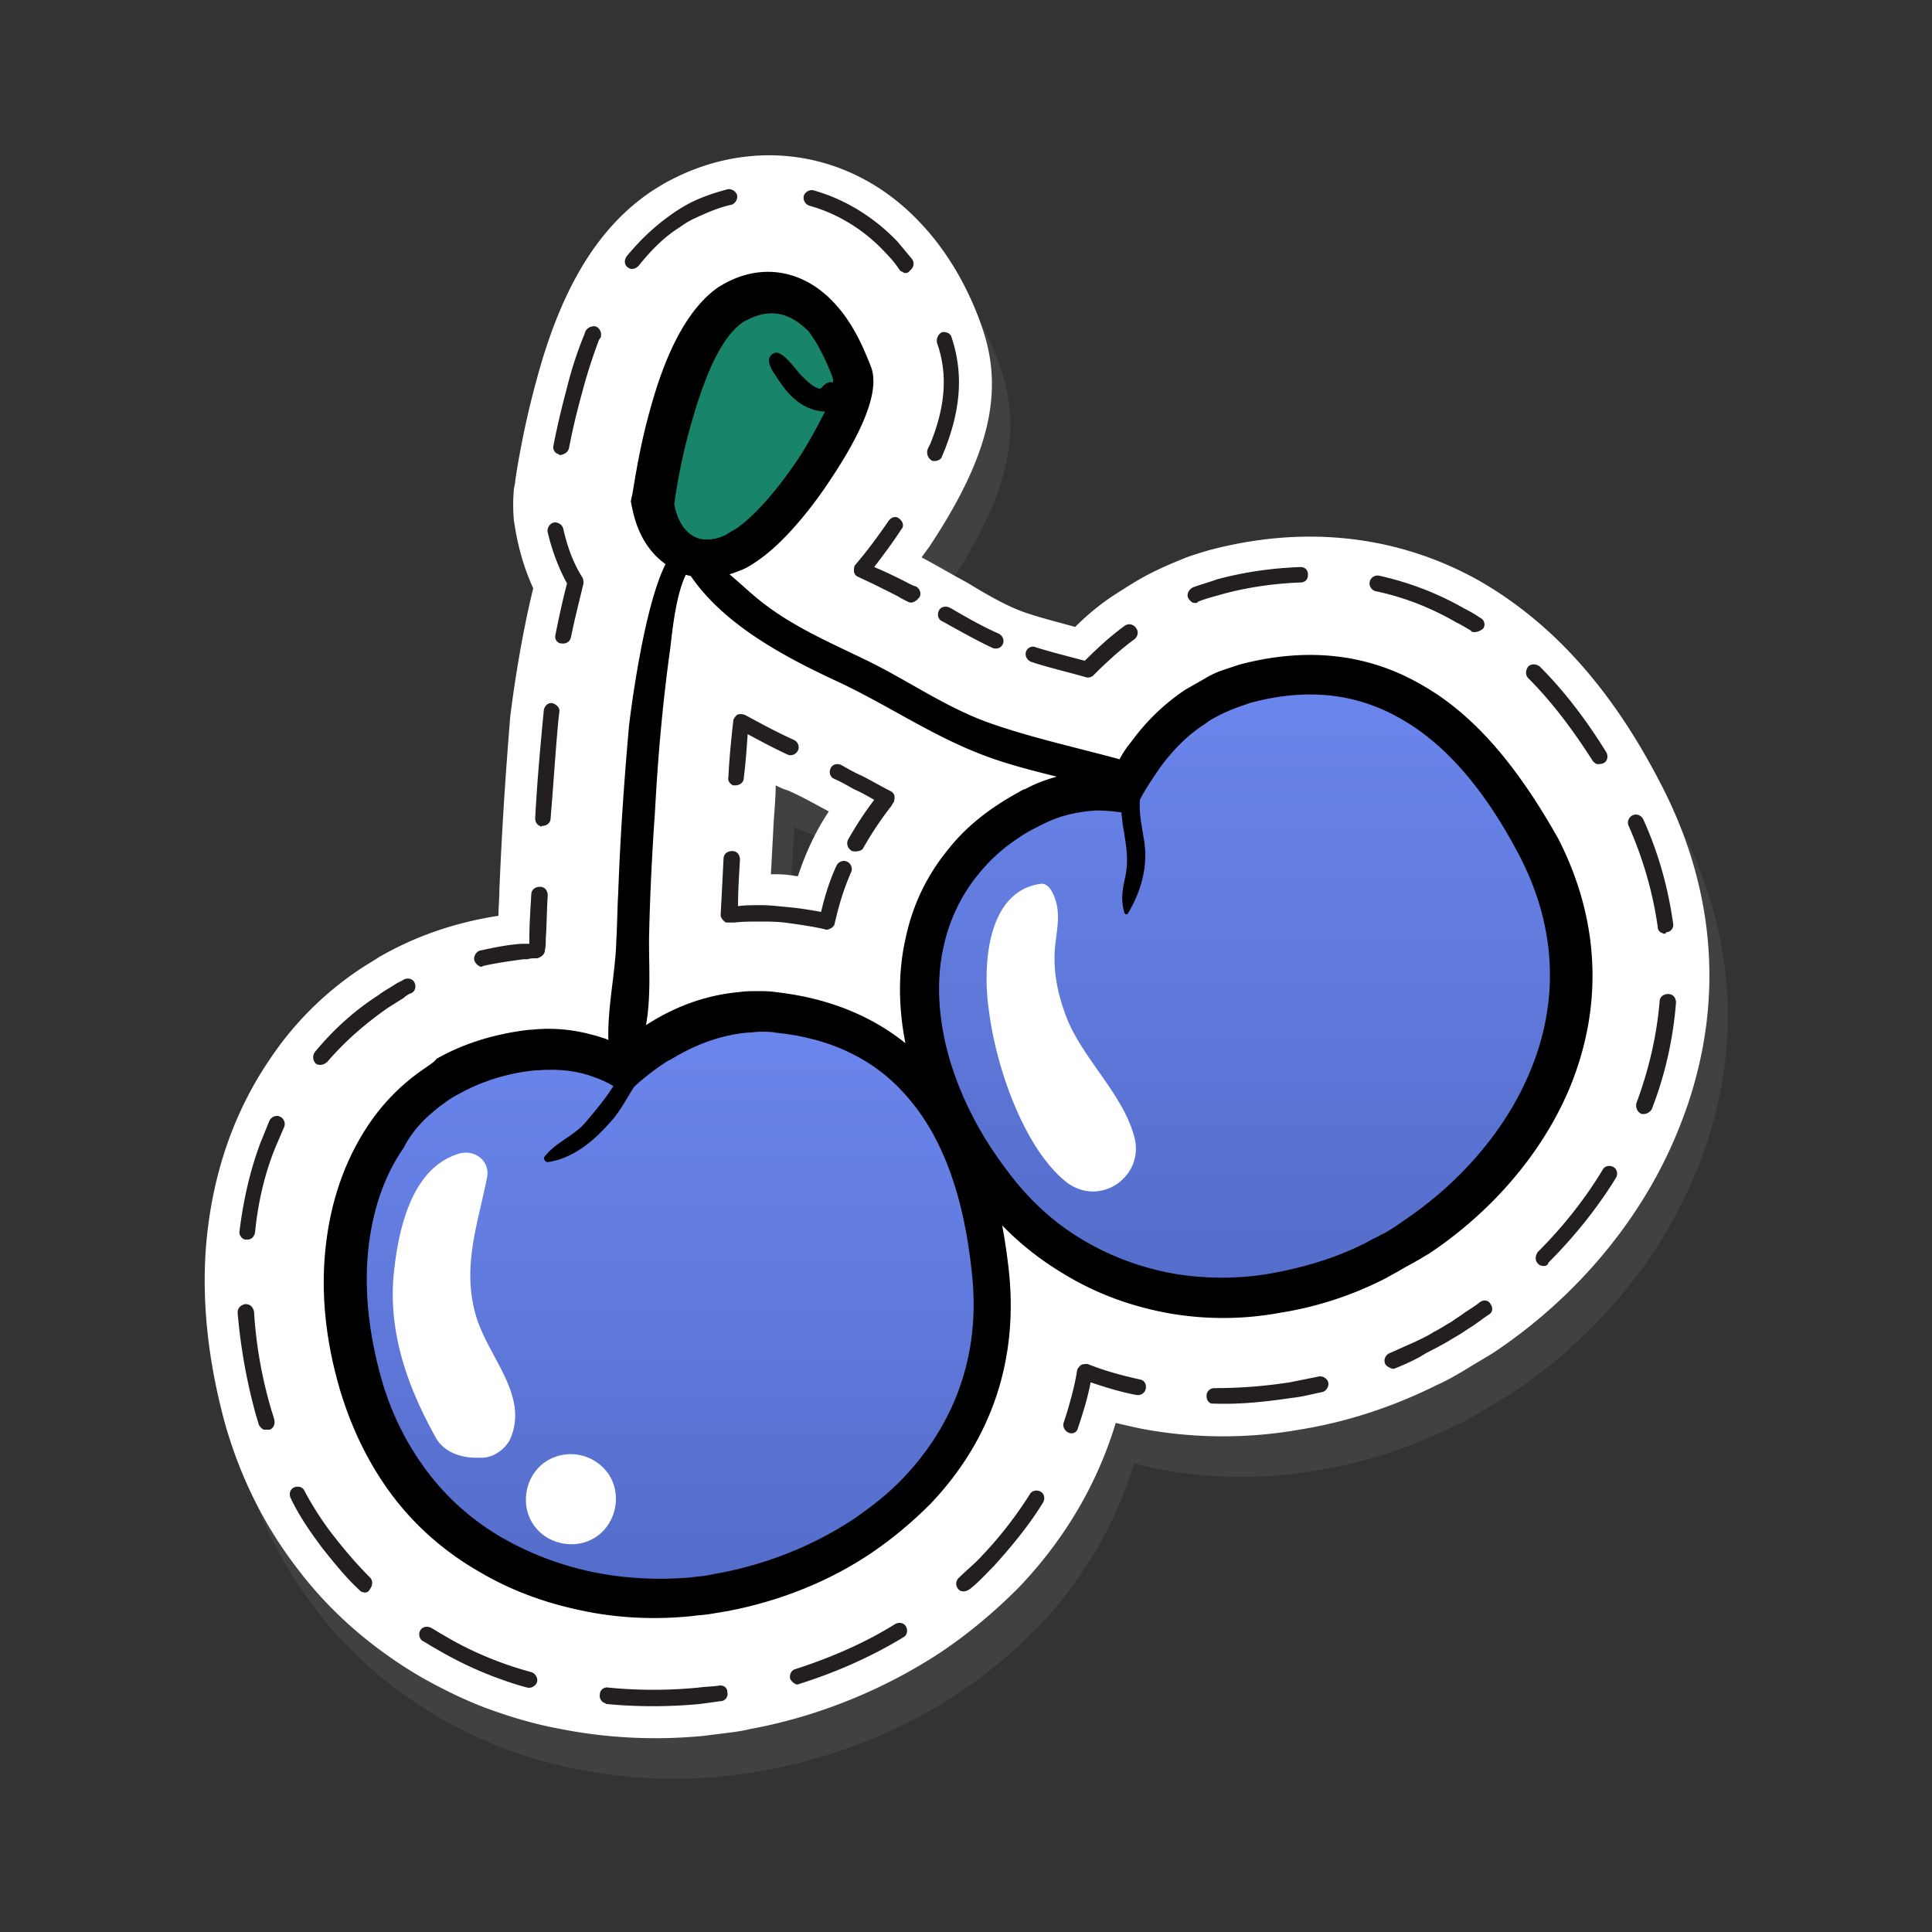
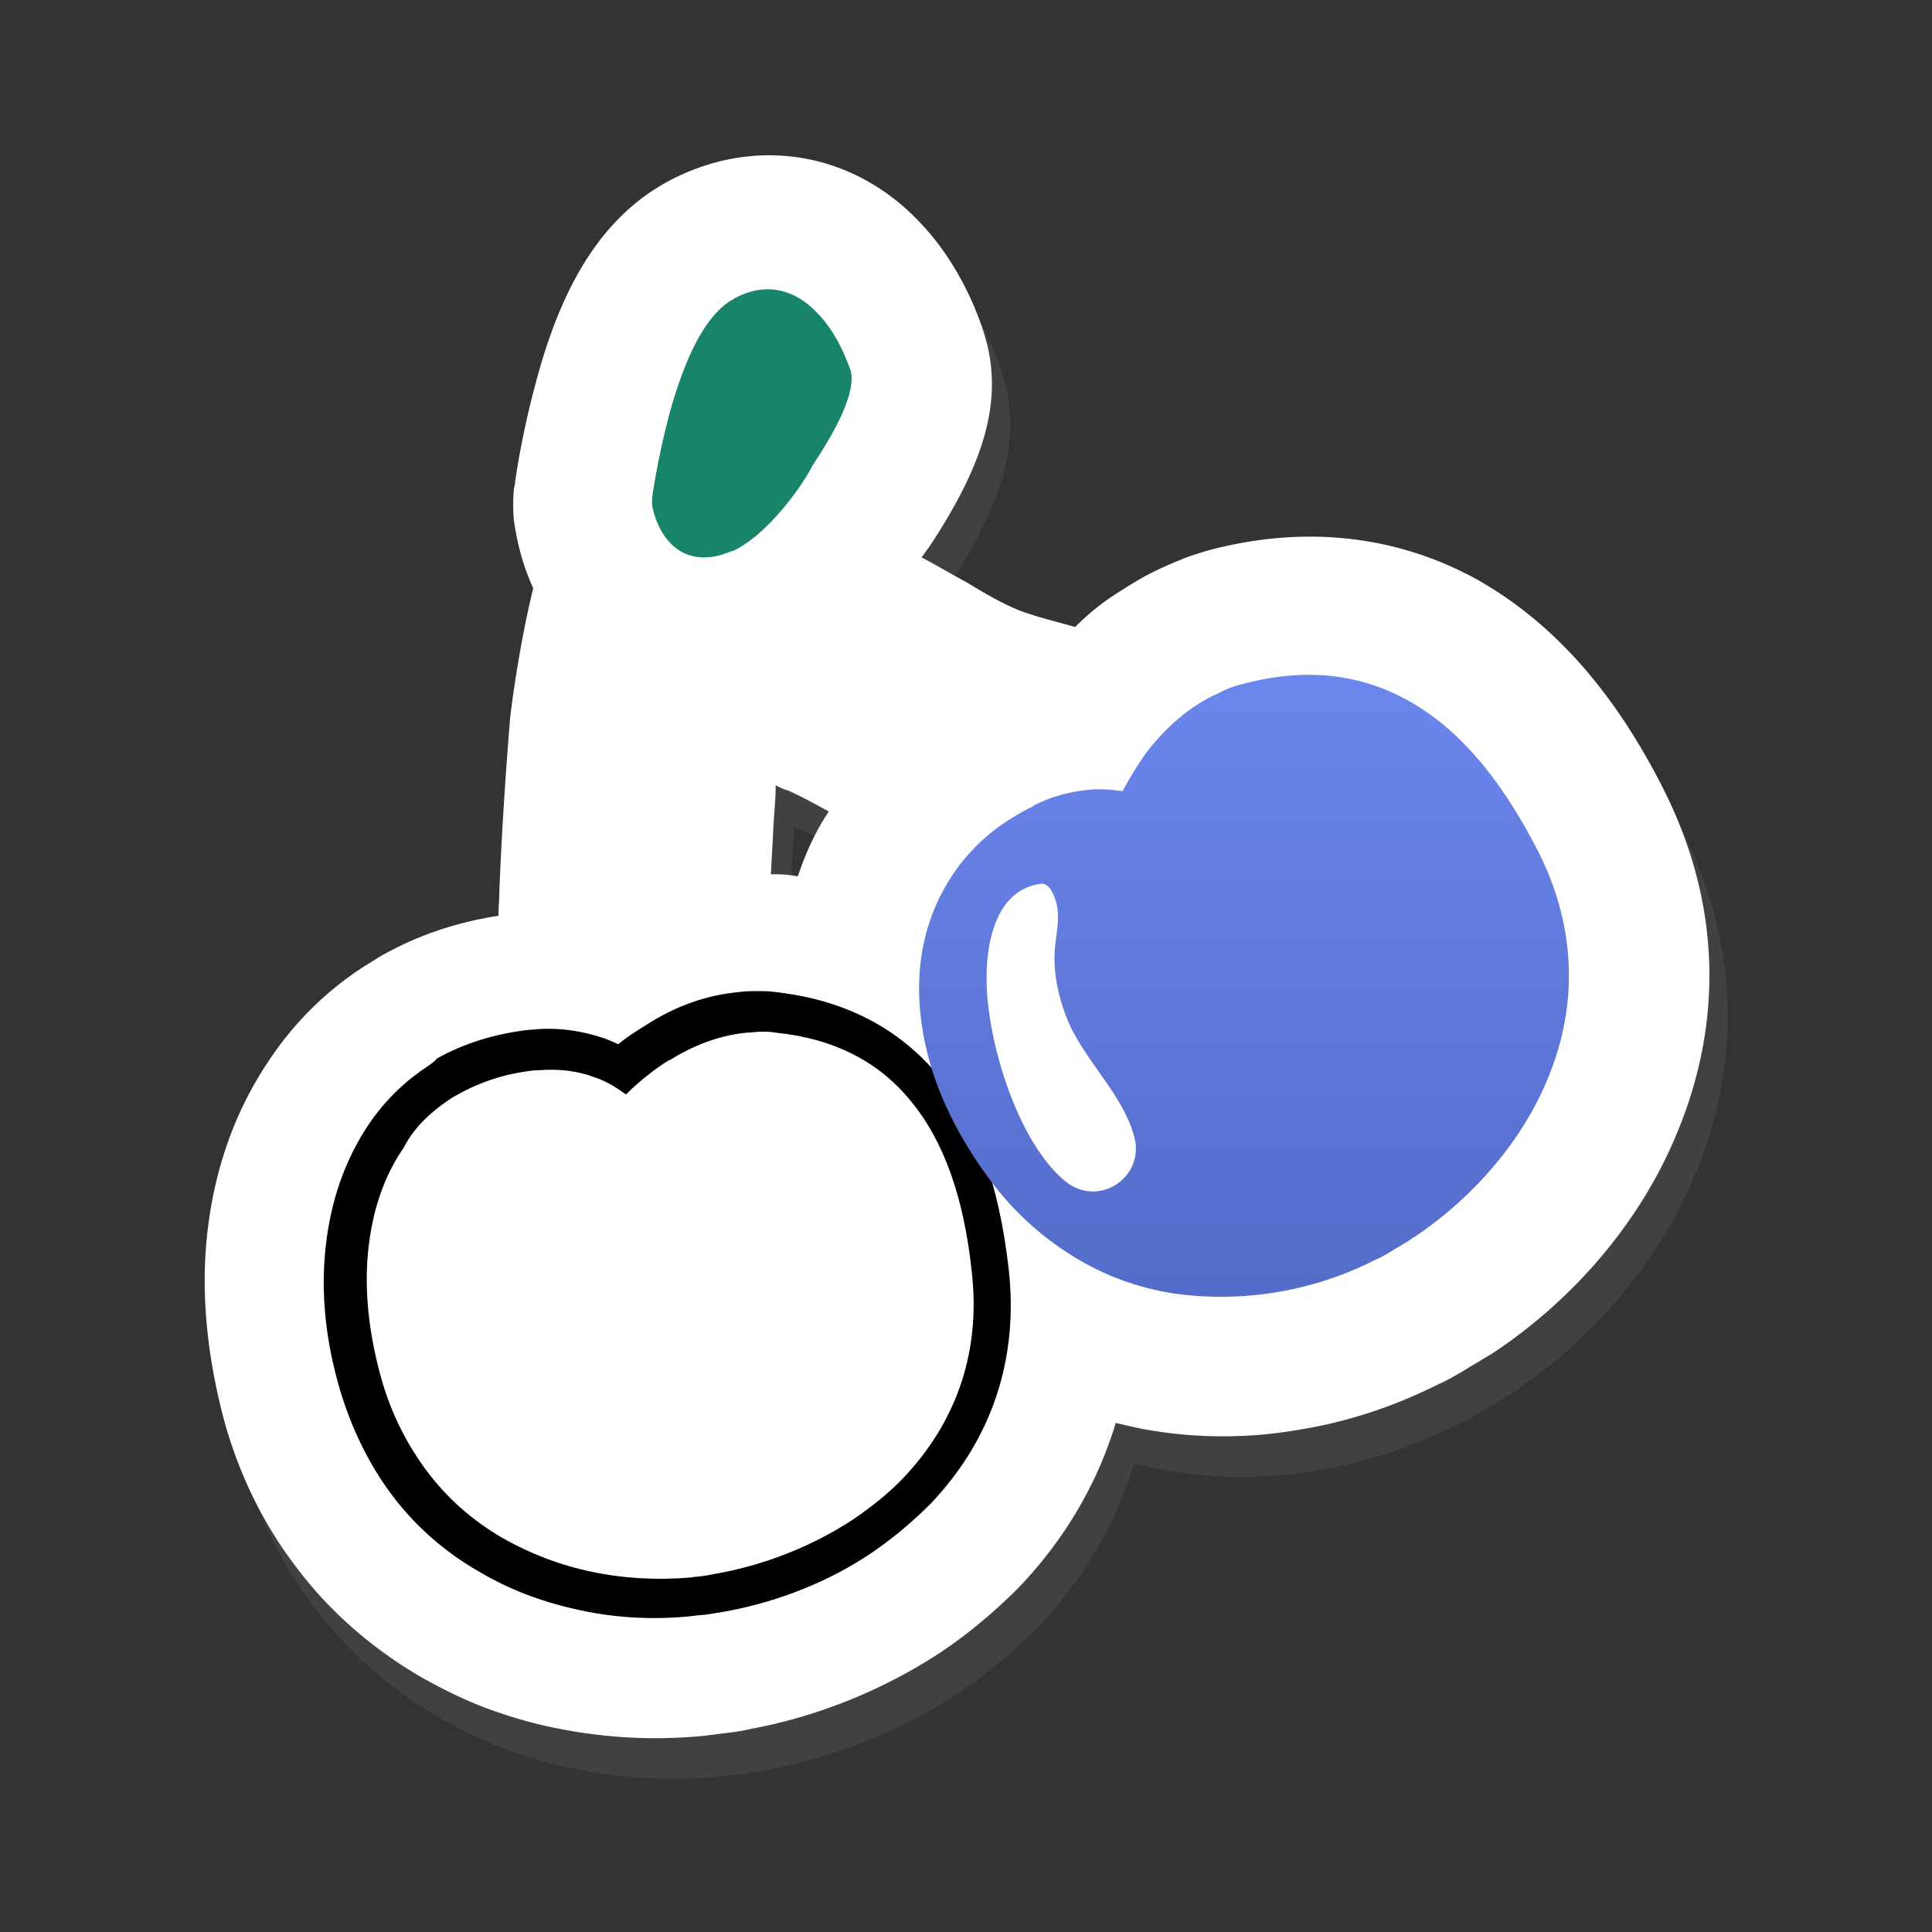
<svg xmlns="http://www.w3.org/2000/svg" width="40" height="40" viewBox="0 0 40 40" fill="none">
  <rect x="0" y="0" width="40" height="40" fill="#333333" stroke="none" />
  <path d="M5.04 30.32c.32 1.12.82 2.12 1.5 3 .68.9 1.54 1.64 2.52 2.22.42.24.86.46 1.32.64.48.18 1 .34 1.52.44.98.2 2 .26 3.04.16l.48-.06c.16-.02.32-.04.48-.08 1.42-.26 2.78-.82 3.94-1.58.6-.4 1.14-.86 1.62-1.34.96-1 1.64-2.16 2.02-3.42.26.06.5.12.76.16.98.16 2.02.16 3.04-.02 1-.16 1.96-.48 2.88-.94.14-.06.28-.14.42-.22.14-.08.26-.16.4-.24l.3-.18c1.72-1.14 3.08-2.76 3.82-4.56 1-2.4.88-4.9-.34-7.24-1.02-1.98-2.26-3.34-3.76-4.2-1.68-.94-3.62-1.16-5.62-.62-.2.06-.4.12-.58.2-.2.08-.38.16-.58.26-.24.12-.46.26-.68.4-.32.2-.62.44-.9.72-.36-.1-.68-.18-.98-.28-.38-.12-.8-.36-1.26-.64-.3-.16-.6-.34-.94-.52.06-.08.1-.14.16-.22 1.22-1.84 1.56-3.18 1.1-4.52-.16-.48-.54-1.4-1.28-2.18-1.38-1.48-3.42-1.82-5.2-.88-.12.06-.24.14-.34.2-1.12.74-1.9 2-2.42 3.96-.28 1.02-.42 1.94-.44 2.12l-.02.1c-.02.22-.02.44 0 .66l.02.12c.04.26.14.76.38 1.28-.32 1.3-.48 2.68-.48 2.7-.1 1.02-.16 2.12-.22 3.54 0 .18-.02.38-.02.56-.9.14-1.72.42-2.48.86-.12.08-.26.16-.38.24a6.73 6.73 0 00-1.88 1.88c-.72 1.06-1.16 2.3-1.3 3.7-.12 1.2.02 2.5.38 3.82zM16.9 19c-.06 0-.12-.02-.16-.02-.14-.02-.26-.02-.4-.02.02-.36.04-.72.06-1.12.02-.26.04-.5.04-.72.08.04.16.08.24.1.28.12.56.28.86.44-.28.4-.48.86-.64 1.34z" fill="#414042" />
  <path d="M4.66 29.48c.32 1.12.82 2.12 1.5 3 .68.9 1.54 1.64 2.52 2.22.42.24.86.46 1.32.64.48.18 1 .34 1.52.44.98.2 2 .26 3.04.16l.48-.06c.16-.02.32-.04.48-.08 1.42-.26 2.78-.82 3.94-1.58.6-.4 1.14-.86 1.62-1.34.96-1 1.64-2.16 2.02-3.42.26.06.5.12.76.16.98.16 2.02.16 3.04-.02 1-.16 1.96-.48 2.88-.94.14-.06.28-.14.42-.22.14-.08.26-.16.4-.24l.3-.18c1.72-1.14 3.08-2.76 3.82-4.56 1-2.4.88-4.9-.34-7.24-1.02-1.98-2.26-3.34-3.76-4.2-1.68-.94-3.62-1.16-5.62-.62-.2.06-.4.12-.58.2-.2.08-.38.16-.58.26-.24.12-.46.26-.68.4-.32.2-.62.44-.9.72-.36-.1-.68-.18-.98-.28-.38-.12-.8-.36-1.26-.64-.3-.16-.6-.34-.94-.52.06-.08.1-.14.16-.22 1.22-1.84 1.56-3.18 1.1-4.52-.16-.48-.54-1.4-1.28-2.18-1.38-1.48-3.42-1.82-5.2-.88-.12.06-.24.14-.34.2-1.12.74-1.9 2-2.42 3.96-.28 1.02-.42 1.94-.44 2.12l-.02.1c-.02.22-.02.44 0 .66l.02.12c.04.26.14.76.38 1.28-.32 1.3-.48 2.68-.48 2.7-.08 1-.16 2.1-.22 3.52 0 .18-.02.38-.02.56-.9.14-1.72.42-2.48.86-.12.08-.26.16-.38.24a6.73 6.73 0 00-1.88 1.88c-.72 1.06-1.16 2.3-1.3 3.7-.12 1.22.02 2.52.38 3.84zm11.86-11.34c-.06 0-.12-.02-.16-.02-.14-.02-.26-.02-.4-.02.02-.36.04-.72.06-1.12.02-.26.04-.5.04-.72.08.04.16.08.24.1.28.12.56.28.86.44-.28.42-.48.86-.64 1.34z" fill="#fff" />
-   <path d="M22.12 29.66c-.08-.04-.12-.12-.1-.2.12-.36.22-.72.28-1.08 0-.04.04-.08.08-.12.04-.02.1-.02.14-.02.34.14.72.24 1.08.32.1.02.14.1.12.2-.02.08-.1.14-.2.12-.32-.06-.64-.16-.94-.26-.06.32-.16.64-.26.94-.02.1-.12.14-.2.1zm2.96-.6c-.06-.02-.1-.08-.1-.16 0-.1.08-.16.16-.16.52 0 1.04-.04 1.56-.12l.6-.12c.08-.02.18.04.2.12.02.08-.04.18-.12.2-.2.04-.42.1-.62.12-.54.08-1.08.14-1.62.12h-.06zm3.7-.74c-.04-.02-.08-.04-.1-.08-.04-.08 0-.18.08-.22l.54-.24c.12-.06.26-.12.38-.2.12-.06.24-.14.38-.22.08-.06.18-.12.26-.18.12-.08.22-.14.32-.22.08-.06.18-.04.22.04.06.08.04.18-.04.22-.12.08-.22.16-.34.24-.1.06-.18.12-.28.18-.14.08-.26.16-.38.22-.14.08-.28.14-.4.22-.18.1-.36.18-.56.26 0 0-.04 0-.08-.02zm3.12-2.12c-.02 0-.04-.02-.06-.04-.06-.06-.06-.16 0-.24.52-.52.98-1.1 1.34-1.7.04-.08.14-.1.22-.06.08.04.1.14.06.22-.38.62-.86 1.22-1.4 1.76-.02.08-.1.08-.16.06zm2.08-3.14c-.08-.04-.12-.12-.1-.22.26-.7.42-1.4.48-2.1 0-.1.08-.16.18-.16.1 0 .16.08.16.18-.06.74-.22 1.48-.5 2.2-.04.08-.14.12-.22.1zm.44-3.74c-.06-.02-.1-.06-.1-.14-.1-.7-.3-1.4-.6-2.08-.04-.08 0-.18.08-.22.08-.04.18 0 .22.08.32.7.52 1.44.62 2.16.02.1-.06.18-.14.18-.02.04-.04.04-.08.02zm-1.36-3.5c-.04-.02-.06-.04-.08-.06-.42-.66-.86-1.24-1.34-1.72-.06-.06-.06-.16 0-.24.06-.06.16-.06.24 0 .5.5.96 1.1 1.38 1.78.04.08.02.18-.06.22-.04.02-.1.02-.14.02zm-8.36-3.34a.241.241 0 01-.1-.1c-.04-.08.02-.18.1-.22.16-.06.32-.1.48-.16.58-.16 1.18-.24 1.74-.26.1 0 .16.06.16.16s-.06.16-.16.16c-.54.02-1.12.1-1.68.26-.14.04-.3.08-.44.14-.02.04-.06.02-.1.02zm5.78.6c-.02 0-.02 0-.02-.02-.1-.06-.2-.12-.32-.18-.52-.3-1.08-.52-1.66-.64a.166.166 0 01-.12-.2c.02-.08.1-.14.2-.12.62.14 1.2.36 1.76.68.12.06.22.12.34.2.08.04.1.16.04.22-.08.06-.16.08-.22.06zm-9.14.62c-.08-.04-.12-.12-.1-.2.02-.08.12-.14.2-.1.32.1.64.18 1.02.28.26-.26.52-.5.82-.72.08-.06.18-.04.24.04s.04.18-.04.24c-.3.22-.58.48-.84.74-.04.04-.1.06-.16.04-.42-.12-.78-.2-1.14-.32zm-.78-.28c-.02 0-.02 0 0 0-.34-.16-.66-.34-1.02-.54l-.04-.02c-.08-.04-.1-.14-.06-.22.04-.08.14-.1.22-.06l.04.02c.34.2.66.38.98.52.08.04.12.14.08.22-.04.08-.12.1-.2.08zm-1.76-.96c-.08-.04-.16-.08-.22-.12l-.48-.24-.34-.16a.135.135 0 01-.08-.12c0-.06 0-.1.04-.14.24-.28.46-.58.68-.9.06-.08.16-.1.22-.04.08.06.1.16.04.22-.18.28-.38.54-.56.78l.14.06c.18.08.34.16.5.24.08.04.14.08.22.1.08.04.12.14.08.22-.08.1-.16.14-.24.1zM11.56 9.4c-.08-.02-.12-.1-.1-.18.08-.42.18-.82.28-1.2.1-.4.22-.76.36-1.1l.02-.06c.04-.08.14-.12.22-.1.08.04.12.12.1.22l-.04.06c-.12.32-.24.68-.34 1.06-.1.36-.2.76-.28 1.18-.02.08-.1.14-.2.14l-.02-.02zm7.74.14c0-.02 0-.02 0 0a.201.201 0 01-.1-.22c.02-.06.06-.12.08-.18.3-.76.34-1.42.12-2.04-.02-.08.02-.18.1-.22.08-.02.18.02.2.1.24.72.2 1.44-.12 2.28-.02.06-.06.14-.08.2-.02.06-.12.1-.2.08zm-6.26-3.98c-.02 0-.02-.02-.04-.02-.08-.06-.08-.16-.02-.24.28-.34.58-.62.92-.86.08-.06.18-.12.28-.18.28-.16.58-.26.88-.34.08-.02.18.04.2.12.02.08-.04.18-.12.2-.28.06-.54.18-.8.3-.08.04-.18.1-.26.16-.32.2-.58.46-.84.78-.06.08-.14.1-.2.08zm5.66.08c-.02-.02-.06-.02-.08-.06-.08-.12-.18-.24-.28-.34-.44-.48-1-.82-1.58-.98a.177.177 0 01-.12-.2c.02-.08.12-.14.2-.12.64.18 1.24.54 1.74 1.06l.3.36c.06.08.04.18-.04.24-.04.06-.1.06-.14.04zm-7.1 7.68c-.08-.02-.12-.1-.1-.18.08-.4.16-.76.24-1.06-.22-.4-.34-.8-.4-1.06-.02-.08.04-.18.12-.2.08-.02.18.04.2.12.06.26.16.64.4 1.02.02.04.02.08.02.12-.08.34-.18.72-.26 1.12-.02.08-.1.14-.2.12h-.02zm-.42 3.78c-.06-.02-.1-.08-.1-.16.04-.74.1-1.4.16-2.04l.02-.2c.02-.1.1-.16.18-.14.08.02.16.1.14.18l-.02.18c-.06.64-.1 1.3-.16 2.02 0 .1-.08.16-.18.16-.02.02-.02.02-.04 0zM9.92 20a.205.205 0 01-.1-.12c-.02-.08.04-.18.12-.2.28-.06.56-.12.86-.14h.16v-.1c0-.3.02-.6.04-.92 0-.1.08-.16.18-.16.1 0 .16.08.16.18-.02.3-.02.6-.04.9 0 .08 0 .16-.02.24 0 .08-.08.14-.16.16-.06 0-.14 0-.2.02h-.08c-.3.04-.58.08-.84.14a.06.06 0 01-.08 0zm.32 14.72a7.85 7.85 0 01-1.24-.6c-.08-.04-.16-.1-.24-.14-.08-.04-.1-.16-.06-.22.04-.08.14-.1.22-.06.08.04.16.1.24.14.56.34 1.18.6 1.84.78.08.02.14.12.12.2-.02.08-.12.14-.2.12-.24-.06-.46-.14-.68-.22zm2.28.54c-.06-.02-.12-.1-.1-.18 0-.1.1-.16.18-.14.6.06 1.24.06 1.86 0 .14-.02.28-.02.42-.04.1-.02.18.04.18.14.02.08-.04.18-.14.18-.14.02-.28.04-.44.06-.64.06-1.28.06-1.92 0-.02 0-.02-.02-.04-.02zm-5.02-2.3c-.02 0-.04-.02-.06-.04-.28-.26-.52-.56-.76-.86-.24-.32-.48-.66-.66-1.04-.04-.08-.02-.18.06-.22.08-.04.18-.02.22.06.18.34.4.68.64.98.22.28.46.56.72.82.06.06.06.16 0 .24-.04.08-.1.08-.16.06zm8.96 1.9a.241.241 0 01-.1-.1c-.02-.08.02-.18.1-.2.74-.24 1.44-.54 2.08-.94.08-.04.18-.02.22.06.04.08.02.18-.06.22-.66.4-1.38.72-2.14.96-.04.02-.08.02-.1 0zm-11-5.26a.241.241 0 01-.1-.1c-.02-.06-.04-.14-.06-.2-.2-.72-.32-1.42-.38-2.12 0-.1.06-.16.16-.18.1 0 .16.06.18.16.04.68.16 1.36.36 2.04.02.06.04.12.06.2.02.08-.02.18-.1.2h-.12zm14.44 3.34c-.02 0-.04-.02-.06-.04a.165.165 0 01.02-.24c.16-.16.34-.3.48-.46.38-.4.7-.82.98-1.26.04-.08.14-.1.22-.06.08.04.1.14.06.22-.28.46-.64.9-1.02 1.32-.16.16-.32.34-.5.48-.06.04-.12.06-.18.04zM5.06 25.66c-.06-.02-.12-.1-.1-.18.08-.64.22-1.26.44-1.84.06-.14.12-.3.18-.44.04-.08.14-.12.22-.08.08.04.12.14.08.22l-.18.42c-.22.54-.36 1.14-.42 1.76-.02.1-.1.16-.18.14 0 .02-.02 0-.04 0zm1.52-3.62c-.02 0-.04-.02-.04-.02a.182.182 0 01-.02-.24c.38-.46.82-.86 1.32-1.18.1-.08.22-.14.34-.22.06-.04.12-.06.18-.1.08-.04.18-.02.22.06.04.08.02.18-.06.22-.06.02-.12.06-.16.1-.1.06-.22.14-.32.2-.46.32-.88.68-1.26 1.12-.06.06-.14.08-.2.06zm8.46-2.94c-.02 0-.04-.02-.06-.04-.04-.04-.06-.08-.06-.12.02-.36.04-.76.06-1.16 0-.1.08-.16.18-.16.1 0 .16.08.16.18-.02.34-.04.66-.04.96.16-.02.32-.02.46-.02.18 0 .36.02.56.04.24.02.48.06.7.1.08-.34.18-.66.32-.96.04-.08.14-.12.22-.08.08.04.12.14.08.22-.14.32-.24.64-.32.98l-.02.08c0 .04-.04.08-.08.1-.04.02-.08.04-.12.02-.26-.06-.54-.1-.84-.14-.18-.02-.36-.02-.52-.02-.18 0-.34 0-.52.02h-.16zm.14-2.84c-.06-.02-.12-.1-.1-.16.02-.42.06-.8.1-1.16 0-.06.04-.1.08-.14.04-.02.1-.02.16 0 .3.16.62.34 1.02.52.08.04.12.14.08.22-.04.08-.14.12-.22.08-.3-.14-.56-.28-.82-.42-.02.28-.04.58-.08.9 0 .1-.08.16-.18.16h-.04zm2.46 1.36c-.1-.06-.12-.16-.08-.24.16-.28.34-.56.54-.82-.14-.08-.28-.16-.42-.22-.14-.08-.28-.16-.42-.22-.08-.04-.1-.14-.06-.22.04-.08.14-.1.22-.06.14.08.28.16.42.22.2.1.4.22.6.32.04.02.08.06.08.12 0 .04 0 .1-.04.14l-.02.04c-.22.28-.42.58-.6.9-.04.04-.14.06-.22.04z" fill="#231F20" />
-   <path d="M17.84 31.82c-.84.56-1.84.96-2.88 1.16-.12.02-.22.04-.34.06-.12.02-.24.02-.34.04-.74.06-1.48.02-2.18-.12-.72-.14-1.38-.4-1.96-.74-.66-.38-1.22-.88-1.68-1.48-.46-.6-.8-1.28-1.02-2.04-.28-.96-.38-1.9-.28-2.8.08-.9.36-1.7.8-2.36.3-.44.66-.8 1.1-1.1.08-.04.14-.1.22-.14.52-.3 1.12-.48 1.76-.54h.02c.48-.04.94 0 1.34.16.18.06.34.14.48.22.16-.14.36-.3.58-.46.04-.04.1-.06.14-.1.58-.36 1.16-.56 1.76-.62.12-.02.22-.02.34-.02.12 0 .22 0 .34.02 1.3.14 2.34.66 3.08 1.58.74.9 1.18 2.12 1.36 3.76.2 1.74-.32 3.32-1.52 4.56-.32.36-.7.68-1.12.96z" fill="url(#paint0_linear_1805_54057)" />
  <path d="M9.28 22.78c.06-.04.12-.08.2-.12.46-.26 1-.44 1.6-.5h.04c.48-.04.86.02 1.18.14.3.1.52.26.66.36.14-.14.42-.4.78-.64.04-.02.08-.06.14-.08.42-.26.96-.5 1.58-.56.1 0 .2-.02.3-.02.1 0 .2 0 .3.02 1.2.12 2.14.6 2.8 1.42.68.82 1.1 2 1.26 3.54.2 1.76-.4 3.18-1.4 4.24-.32.34-.68.62-1.06.88-.82.54-1.78.92-2.72 1.1-.1.02-.22.04-.32.06-.1.02-.22.02-.32.04-.7.06-1.4.02-2.06-.12-.66-.14-1.28-.38-1.84-.7-.62-.36-1.14-.82-1.56-1.38-.42-.56-.74-1.2-.94-1.9-.26-.92-.36-1.82-.28-2.64.08-.82.32-1.56.74-2.16.2-.4.54-.72.92-.98zm-.46-.68c-.48.32-.88.72-1.2 1.2-.48.72-.78 1.58-.88 2.54-.1.94 0 1.92.3 2.94.24.8.6 1.54 1.08 2.18.48.64 1.1 1.18 1.8 1.58.64.38 1.34.64 2.1.8.74.16 1.52.2 2.3.12.12-.02.24-.02.36-.04l.36-.06c1.08-.2 2.14-.62 3.02-1.22.44-.3.84-.64 1.2-1 1.28-1.34 1.84-3.02 1.62-4.9-.2-1.72-.66-3.02-1.46-3.98-.82-.98-1.94-1.56-3.36-1.72-.12-.02-.24-.02-.38-.02-.12 0-.26 0-.38.02-.66.06-1.3.28-1.92.68-.06.04-.1.06-.16.1-.16.1-.3.2-.42.3-.08-.04-.18-.08-.28-.12-.48-.16-.98-.24-1.52-.18h-.04c-.7.08-1.36.28-1.92.6-.06.08-.14.12-.22.18z" fill="#000" />
  <path d="M15.401 11.28c-.1.06-.18.12-.28.14-.56.24-1.06.12-1.36-.32-.2-.28-.26-.62-.26-.66v-.12c0-.04.12-.86.36-1.76.34-1.22.74-1.98 1.24-2.32.04-.02.08-.04.1-.06.62-.34 1.24-.22 1.74.32.4.42.6.98.66 1.14.16.46-.34 1.34-.78 2-.2.4-.8 1.24-1.42 1.64z" fill="#18856A" />
-   <path d="M17.26 6.26c-.62-.66-1.46-.82-2.24-.4-.04.02-.1.06-.14.08-.58.4-1.06 1.22-1.42 2.54-.26.92-.36 1.78-.38 1.8l-.02.1.02.1c.02.08.08.48.34.84.1.14.22.26.36.36-.46.9-.74 3.18-.76 3.38-.1 1.14-.18 2.28-.22 3.42-.02.34-.02.66-.04 1-.02.76-.24 1.6-.14 2.34.02.16.22.3.36.22-.08.12-.16.26-.24.38-.18.3-.4.56-.62.82-.24.28-.6.4-.84.7-.04.04 0 .12.06.12.56-.08 1-.48 1.36-.9.18-.22.32-.5.48-.74.18-.3.42-.54.6-.84.04-.08-.04-.18-.12-.14-.18.08-.34.2-.46.34.34-.7.22-1.74.24-2.46.02-.84.06-1.66.12-2.5.06-1.14.16-2.28.32-3.42.04-.36.12-1.1.32-1.5.34.1.72.08 1.1-.08.12-.04.22-.1.34-.18.64-.42 1.26-1.26 1.56-1.72 1.08-1.62.9-2.16.82-2.36-.1-.24-.32-.84-.76-1.3zm-.02 1.56c0 .02.02.06 0 .1-.06-.02-.12 0-.16.04-.08.06-.06.1-.14.08-.12-.04-.22-.14-.3-.22-.16-.14-.3-.4-.5-.5-.1-.06-.22.04-.22.14 0 .14.12.28.18.38.12.18.24.34.4.46.14.12.38.22.58.22a10 10 0 01-.54.96c-.4.6-.9 1.2-1.32 1.48-.08.04-.14.08-.2.12-.46.2-.72.04-.88-.18-.14-.2-.18-.46-.18-.46s.1-.82.36-1.7c.24-.84.58-1.76 1.08-2.08.02-.02.04-.02.08-.04.54-.28.94-.08 1.26.24.22.28.42.74.5.96z" fill="#000" />
  <path d="M29.301 25.6c-.08.04-.14.1-.22.14l-.3.18c-.1.06-.2.12-.3.16a7.051 7.051 0 01-4.18.7c-.76-.12-1.46-.38-2.1-.78-.64-.4-1.2-.9-1.68-1.54-.6-.8-1.04-1.64-1.28-2.5-.24-.88-.28-1.72-.1-2.5.14-.6.4-1.14.78-1.62.26-.32.58-.62.96-.86.16-.1.32-.2.5-.28l.02-.02c.42-.22.88-.32 1.32-.34.2 0 .38.02.52.04.12-.22.28-.5.48-.78.3-.4.66-.74 1.02-.98.12-.08.26-.16.38-.22.1-.04.2-.1.3-.14.1-.04.22-.08.32-.1 1.26-.34 2.42-.22 3.44.36 1 .56 1.86 1.56 2.62 3.02.82 1.56.9 3.22.24 4.8-.52 1.26-1.5 2.42-2.74 3.26z" fill="url(#paint1_linear_1805_54057)" />
-   <path d="M29.4 14.16c-1.12-.64-2.38-.76-3.74-.4l-.36.12c-.12.04-.24.1-.34.16l-.42.24c-.42.28-.8.64-1.12 1.08-.1.12-.18.24-.24.36-.88-.24-1.8-.44-2.66-.74-.92-.32-1.7-.88-2.56-1.3-.78-.38-1.54-.7-2.22-1.24-.4-.32-.78-.74-1.24-.96-.2-.1-.38.14-.28.32.68 1.1 2.02 1.8 3.14 2.32.98.46 1.86 1.06 2.86 1.46.54.22 1.1.36 1.66.5-.22.06-.44.14-.66.26h-.02c-.18.1-.36.2-.54.32-.4.26-.76.58-1.04.94a4.22 4.22 0 00-.86 1.78c-.2.84-.16 1.76.1 2.7.26.9.7 1.8 1.34 2.64.5.68 1.1 1.22 1.8 1.64.68.42 1.44.7 2.26.84.72.12 1.48.12 2.24-.02.76-.12 1.5-.36 2.2-.72.1-.06.22-.12.32-.18s.22-.12.32-.18c.08-.04.16-.1.24-.14 1.32-.88 2.36-2.1 2.92-3.44.7-1.7.62-3.48-.24-5.16-.88-1.56-1.78-2.6-2.86-3.2zm2.06 3.56c.82 1.58.78 3.12.22 4.46-.52 1.26-1.5 2.34-2.6 3.08-.06.04-.14.1-.2.14-.1.06-.18.12-.28.16-.1.06-.2.1-.3.16-.62.32-1.3.52-1.96.64-.66.12-1.34.12-1.98.02-.7-.12-1.36-.36-1.96-.72-.6-.36-1.12-.84-1.56-1.44-.58-.76-.98-1.58-1.2-2.36-.22-.8-.26-1.58-.1-2.28.12-.54.36-1.04.7-1.46.24-.3.52-.56.86-.78.14-.1.3-.18.46-.26.42-.22.82-.28 1.14-.3.2 0 .36.02.52.04 0 .08.02.14.02.22.06.38.14.72.06 1.1-.06.28-.1.48-.02.76.02.04.06.04.08 0 .28-.48.42-1 .32-1.54-.04-.26-.1-.52-.08-.8.1-.2.26-.44.44-.7.24-.32.54-.64.92-.88.1-.08.22-.14.34-.2.08-.04.18-.08.28-.12.1-.04.18-.06.28-.1 1.16-.32 2.2-.22 3.14.32.92.52 1.74 1.46 2.46 2.84z" fill="#000" />
  <path d="M9.52 23.88c-.98.28-1.26 1.52-1.36 2.42-.14 1.24.26 2.38.86 3.46.16.3.52.42.82.42h.14c.24 0 .48-.18.58-.38.4-.9-.44-1.68-.7-2.54-.3-1 .02-1.88.22-2.86.08-.36-.24-.6-.56-.52zm1.78 6.38c-.42.28-.54.88-.26 1.3.28.42.88.54 1.3.26.42-.28.54-.88.26-1.3a.95.95 0 00-1.3-.26zM21.54 18.3c-1.14.16-1.2 1.78-1.06 2.66.14 1.1.7 2.78 1.58 3.5.7.56 1.66-.1 1.42-.94-.24-.86-1-1.54-1.36-2.36-.2-.48-.32-1-.28-1.52.04-.42.14-.76-.04-1.14-.06-.12-.14-.22-.26-.2z" fill="#fff" />
  <defs>
    <linearGradient id="paint0_linear_1805_54057" x1="13.823" y1="20.94" x2="13.823" y2="33.107" gradientUnits="userSpaceOnUse">
      <stop stop-color="#6B86ED" />
      <stop offset="1" stop-color="#546CC9" />
    </linearGradient>
    <linearGradient id="paint1_linear_1805_54057" x1="25.756" y1="13.971" x2="25.756" y2="26.853" gradientUnits="userSpaceOnUse">
      <stop stop-color="#6B86ED" />
      <stop offset="1" stop-color="#546CC9" />
    </linearGradient>
  </defs>
</svg>